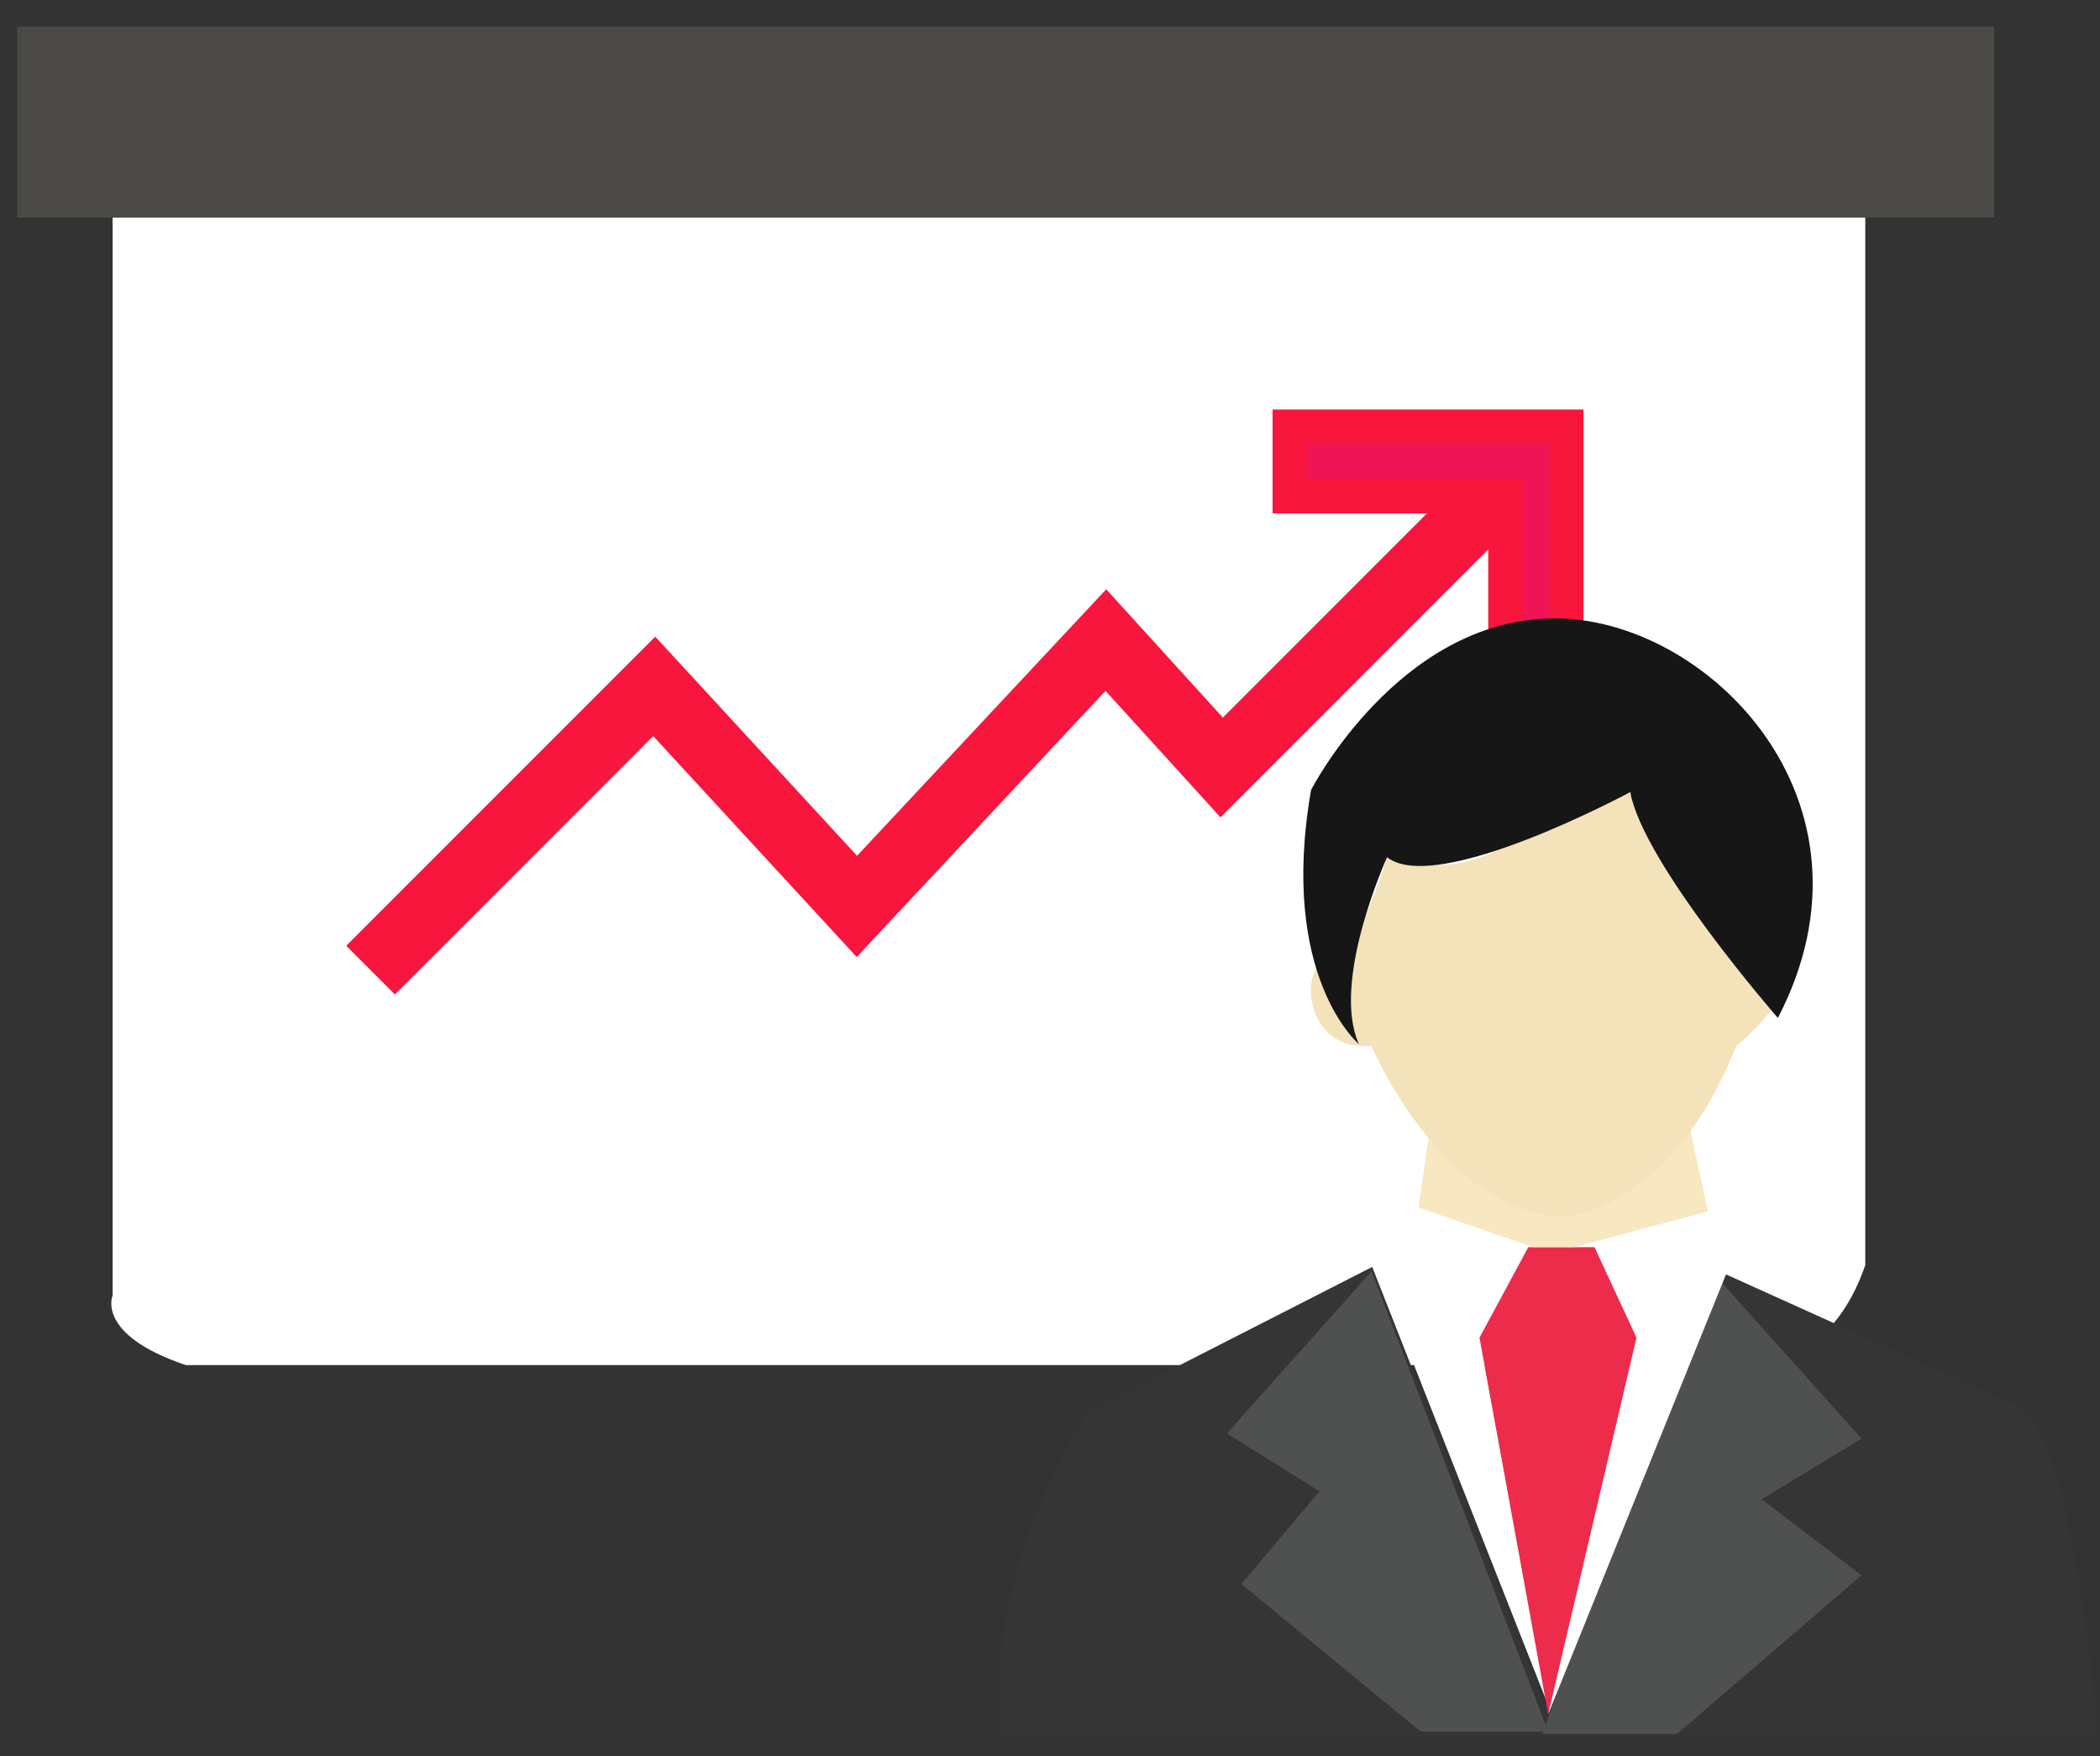
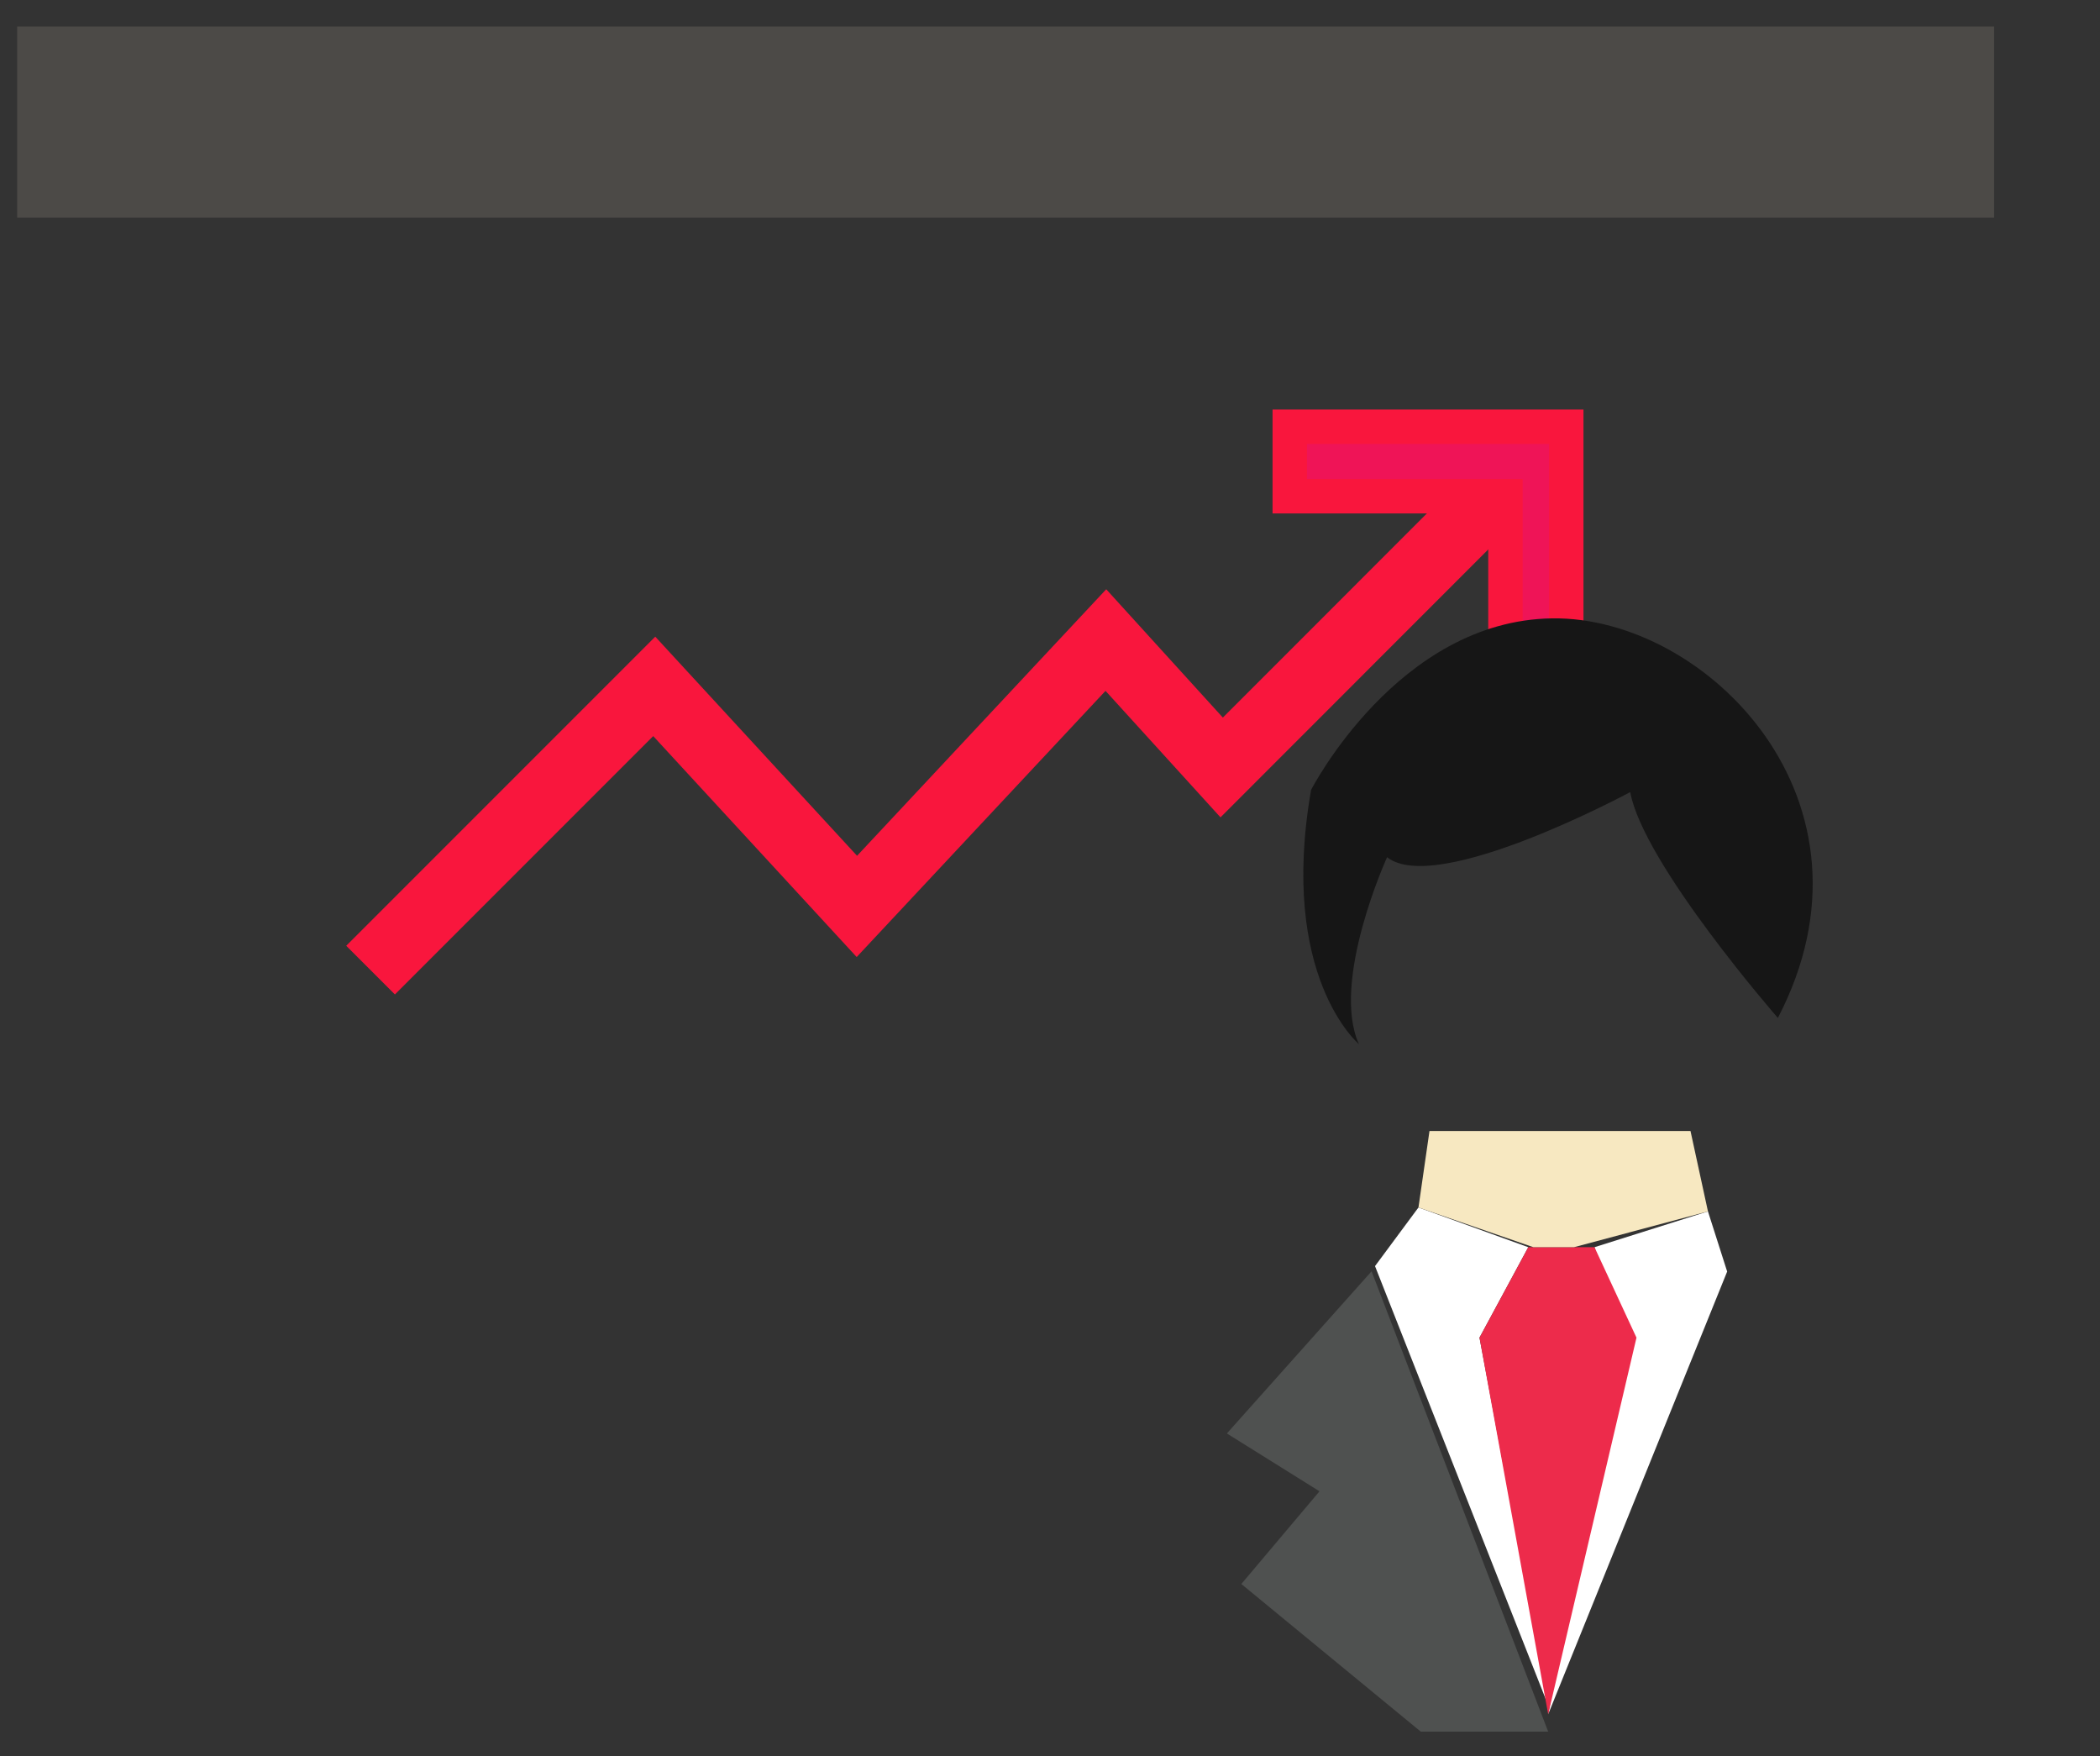
<svg xmlns="http://www.w3.org/2000/svg" width="61" height="51" viewBox="0 0 61 51">
  <rect x="0" y="0" width="61" height="51" fill="#333333" stroke="none" />
  <g>
    <g>
      <g>
-         <path fill="#fff" d="M3.271 5.714v31.91s-.5 1.136 2.127 2.019h45.657s2.127 0 3.127-2.901V5.715H3.272z" />
-       </g>
+         </g>
      <g>
        <path fill="#4c4a47" d="M.499.77v5.549h57.426V.769z" />
      </g>
      <g>
        <path fill="none" stroke="#f9163d" stroke-miterlimit="50" stroke-width="2" d="M10.764 28.173v0l8.24-8.24v0l5.886 6.39v0l7.233-7.735v0l3.364 3.7v0l7.902-7.905v0" />
      </g>
      <g>
        <g>
          <path fill="#ef1457" d="M37.465 12.393v2.018h6.265v5.465h1.766v-7.483z" />
          <path fill="none" stroke="#f9163d" stroke-miterlimit="50" d="M37.465 12.393v2.018h6.265v5.465h1.766v0-7.483 0z" />
        </g>
      </g>
    </g>
    <g>
      <g>
-         <path fill="#353535" d="M39.86 36.793l-8.241 4.205s-2.965 4.246-2.586 9.417h31.91s-.694-8.45-2.208-9.523l-9.081-4.1-4.684 12.992z" />
-       </g>
+         </g>
      <g>
        <path fill="#4f5150" d="M39.841 36.92l-4.203 4.709 2.69 1.68-2.27 2.692 5.213 4.288h3.7z" />
      </g>
      <g>
-         <path fill="#4f5150" d="M49.66 36.857l4.414 4.919-2.901 1.766 2.9 2.206-5.36 4.605h-3.91z" />
-       </g>
+         </g>
      <g>
        <path fill="#fff" d="M41.203 35.066l-1.262 1.703 5.03 12.757-1.995-10.68 1.417-2.626z" />
      </g>
      <g>
        <path fill="#fff" d="M49.612 35.18l-3.296 1.04.794 2.346-2.139 11.218 5.199-12.857z" />
      </g>
      <g>
        <path fill="#ed2b4b" d="M44.393 36.22l-1.417 2.627 1.995 10.937 2.565-10.937-1.22-2.627z" />
      </g>
      <g>
-         <path fill="#f7e8c1" d="M41.523 32.846l-.32 2.22 3.338 1.154h1.179l3.892-1.04-.507-2.334s-3.966 4.793-7.582 0z" />
+         <path fill="#f7e8c1" d="M41.523 32.846l-.32 2.22 3.338 1.154h1.179l3.892-1.04-.507-2.334z" />
      </g>
      <g>
-         <path fill="#f4e2ba" d="M39.837 30.376s2.018 4.794 5.55 4.961c0 0 3.11-.084 5.045-4.961 0 0 2.822-2.208.384-2.88 0 0-.378-5.674-4.162-7.02 0 0-1.738 5.85-6.363 4.42 0 0-.867 2.926-1.709 3.01-.841.084-.763 2.637 1.255 2.47z" />
-       </g>
+         </g>
      <g>
        <path fill="#161616" d="M39.471 30.32s-2.334-1.956-1.387-7.38c0 0 2.522-4.918 7-4.982 4.478-.063 9.838 5.297 6.559 11.604 0 0-3.91-4.478-4.289-6.559 0 0-5.613 3.027-7.063 1.892 0 .001-1.64 3.596-.82 5.424z" />
      </g>
    </g>
  </g>
</svg>